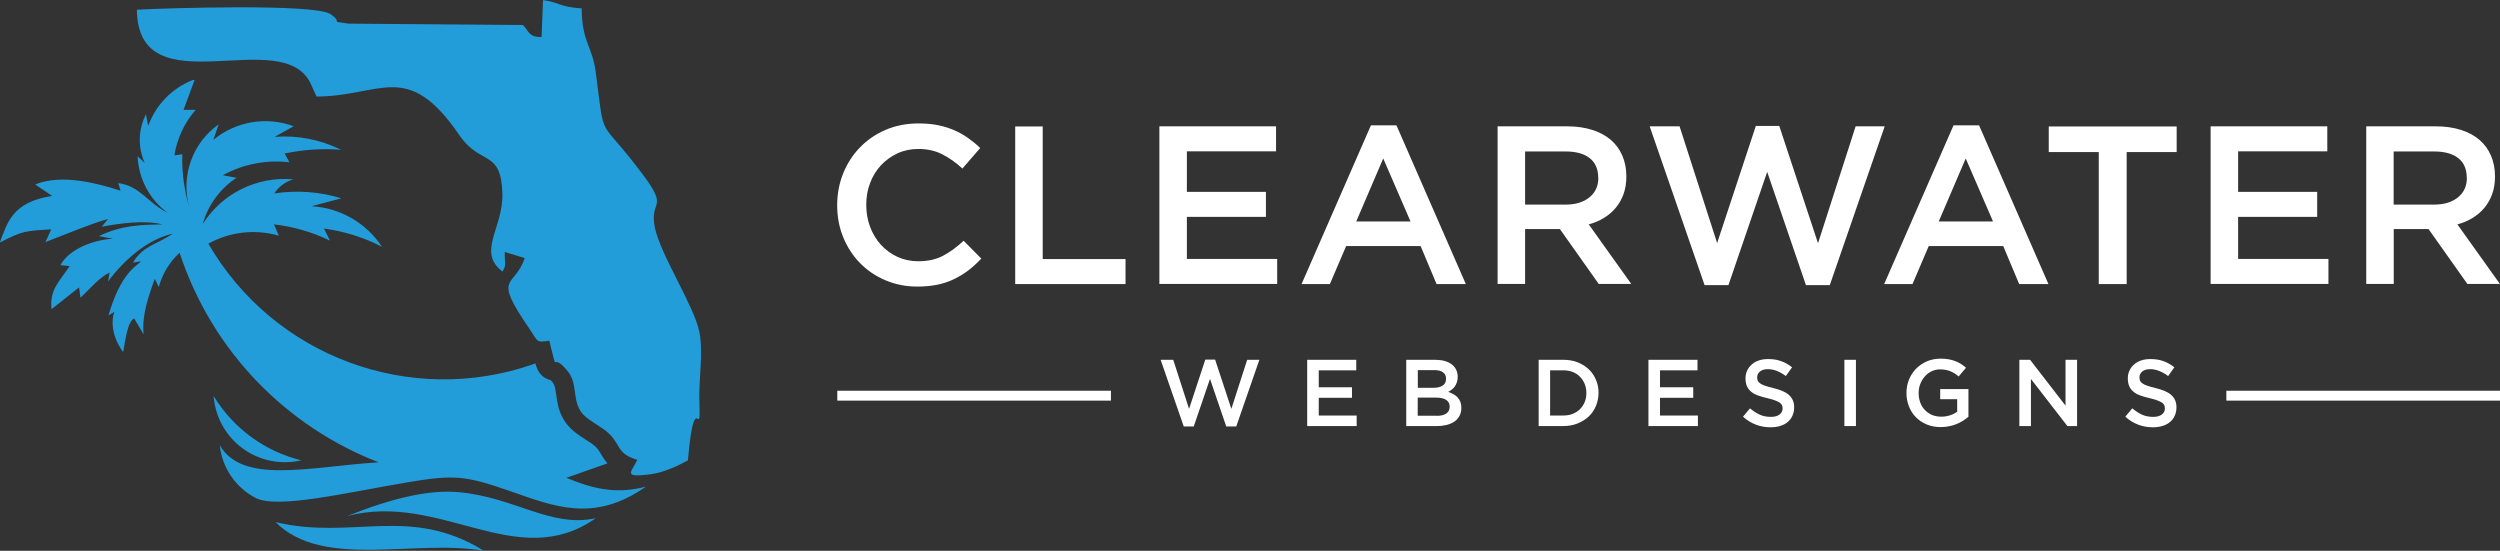
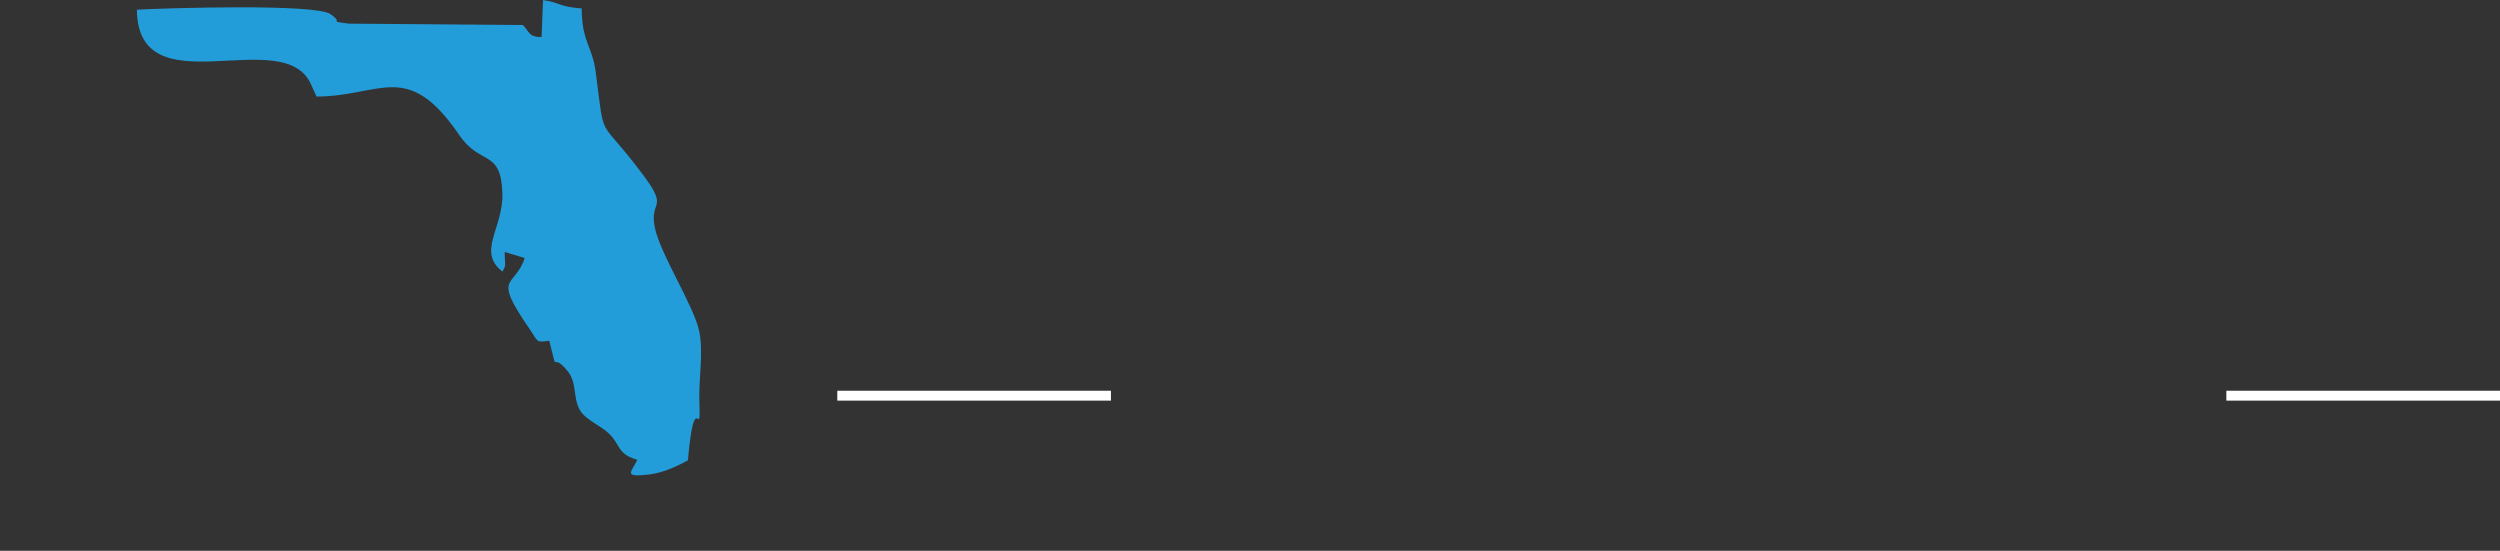
<svg xmlns="http://www.w3.org/2000/svg" id="Layer_2" data-name="Layer 2" viewBox="0 0 240 52.88">
  <rect x="0" y="0" width="240" height="52.88" fill="#333333" stroke="none" />
  <defs>
    <style>
      .cls-1 {
        fill: #fff;
      }

      .cls-1, .cls-2 {
        fill-rule: evenodd;
      }

      .cls-2 {
        fill: #239dda;
      }
    </style>
  </defs>
  <g id="Layer_1-2" data-name="Layer 1">
    <g>
      <g>
-         <path class="cls-2" d="M10.39,27c1.47-1.99,3.79-4.06,6.21-4.57-1.62,1.09-2.82,1.12-3.84,2.78l.79-.12c-.41.44-1.92,1.02-3.14,5.19l.56-.34c-.31.87-.24,2.37.85,3.86.2-.95.38-2.9,1.06-3.23l.91,1.53c-.2-1.76.46-3.67,1.07-5.33l.38.78c.35-1.26,1.04-2.4,2-3.29,3.13,9.52,10.31,16.71,19.1,20.12-6.8.45-13.03,2.13-15.24-1.63.22,2.16,1.53,4.07,3.46,5.06,2.07,1.06,8.61-.5,14.58-1.51,4.49-.76,5.59-.63,9.84.85,4.25,1.48,8.05,3.06,13.02-.43-3.05.81-5.4.07-7.63-.85l3.95-1.39c-.1-.11-.2-.23-.29-.36-.29-.41-.48-.86-.84-1.22-.24-.25-.67-.5-.96-.69-.8-.51-1.57-1.04-2.08-1.87-.64-1.04-.64-1.84-.84-2.97-.04-.23-.1-.47-.25-.65-.05-.07-.13-.15-.2-.23-.02,0-.03,0-.05-.01-.85-.23-1.21-.84-1.42-1.6l-.18.08c-11.83,4.13-24.93-.73-31.21-11.57,2.07-1.14,4.5-1.42,6.77-.76l-.47-1.09c1.87.22,3.69.74,5.38,1.56l-.58-1.16c1.94.26,3.82.85,5.57,1.75-1.51-2.29-4.02-3.74-6.77-3.89l2.87-.76c-2.08-.64-4.28-.8-6.44-.47.43-.65,1.07-1.13,1.82-1.35-3.47-.31-6.83,1.34-8.69,4.29.51-1.82,1.66-3.39,3.24-4.44l-1.31-.25c1.95-1.07,4.19-1.5,6.4-1.24l-.47-.84c1.78-.38,3.61-.5,5.42-.36-1.97-.98-4.17-1.41-6.37-1.24l1.82-1.02c-2.62-.97-5.56-.47-7.71,1.31l.51-1.49c-2.54,1.8-3.67,5.01-2.8,8-.51-1.66-.74-3.39-.69-5.13l-.76.11c.26-1.62.96-3.13,2.04-4.37h-1.16l1.06-2.87h-.16c-1.99.77-3.56,2.38-4.29,4.4l-.22-1.09c-.75,1.45-.79,3.17-.11,4.66l-.69-.65c.09,2.15,1.14,4.14,2.87,5.42-1.91-.94-2.62-2.57-4.73-2.84l.23.73c-2.24-.72-5.69-1.64-8.2-.6l1.63,1.1c-3.77.58-4.28,2.47-5.03,4.48,2.17-1.14,2.53-1.13,4.94-1.27l-.56,1.22c2.66-1.02,4.18-1.69,6.02-2.22l-.61.74c1.87-.33,3.99-.64,5.84-.22-2.1.05-3.88.06-6.12,1.13l1.36.25c-1.82.1-4.17.94-5.05,2.53l.89.1c-1.05,1.55-1.94,2.28-1.74,4.13l2.64-2.09.14.99c1.05-1,1.75-1.89,2.79-2.42l-.14.84h0ZM46.46,52.88c-6.65-1.17-15.43,1.82-20.01-2.76,7.39,1.77,12.88-1.67,20.01,2.76h0ZM33.33,49.54c4.35-1.73,7.84-2.55,10.73-2.29,5.35.49,8.83,3.44,13.13,2.5-7.56,5.31-14.85-2.57-23.86-.21h0ZM20.52,38.04c1.88,3.08,4.9,5.29,8.4,6.15-1.95.46-4,.04-5.62-1.14-1.62-1.18-2.63-3.01-2.79-5.01Z" />
        <path class="cls-2" d="M51.99,3.56c-1.23.01-1.18-.53-1.79-1.16l-16.72-.13c-2.11-.3-.36.03-1.77-.92-1.51-1.02-15.84-.57-18.57-.42.11,9.6,14.15,1.2,16.74,7.22l.51,1.12c6.24-.03,8.71-3.6,13.72,3.72,2.02,2.96,3.99,1.29,4.12,5.58.1,3.31-2.48,5.61.01,7.5.4-.71.21-.59.21-1.88l1.92.58c-.97,2.95-3.18,1.51.44,6.77.89,1.3.61,1.35,1.92,1.17.94,3.69.05.84,1.75,2.9.97,1.18.47,2.59,1.23,3.82.57.92,2.01,1.44,2.8,2.24,1.12,1.14.74,1.9,2.67,2.47-.54,1.18-1.48,1.73,1.21,1.4,1.34-.17,2.71-.83,3.65-1.35.65-7.39,1.25-1.46,1.1-5.62-.08-2.14.4-4.65,0-6.7-.5-2.51-3.75-7.42-4.28-10.05-.54-2.7,1.42-1.64-1.16-5.08-4.35-5.81-3.6-2.81-4.51-9.81-.32-2.5-1.33-2.87-1.35-6.12-2.24-.16-2.07-.58-3.71-.8l-.14,3.56Z" />
      </g>
      <g>
        <g>
-           <path class="cls-1" d="M94.22,24.84l-1.71-1.73c-.65.61-1.3,1.08-1.97,1.44-.66.35-1.46.53-2.38.53-.72,0-1.39-.14-2-.42s-1.14-.67-1.59-1.16c-.45-.49-.79-1.06-1.04-1.72-.25-.66-.37-1.36-.37-2.11s.12-1.45.37-2.1c.24-.65.59-1.21,1.04-1.7.45-.48.98-.86,1.59-1.15.61-.28,1.28-.42,2-.42.86,0,1.64.17,2.31.52.68.35,1.32.8,1.92,1.36l1.71-1.97c-.36-.35-.74-.66-1.15-.95-.4-.29-.84-.54-1.32-.75-.48-.21-1-.37-1.57-.49-.57-.12-1.2-.17-1.89-.17-1.15,0-2.21.21-3.16.62-.95.41-1.77.97-2.46,1.69-.69.71-1.23,1.55-1.61,2.5-.38.95-.57,1.97-.57,3.05s.19,2.12.58,3.07c.39.95.93,1.78,1.61,2.47.68.7,1.49,1.25,2.43,1.65.94.4,1.96.61,3.07.61.71,0,1.35-.06,1.93-.18.58-.12,1.12-.3,1.61-.54.49-.24.95-.52,1.37-.84s.83-.7,1.22-1.11h0ZM97.46,27.27h10.59v-2.4h-7.95v-12.73h-2.64v15.13h0ZM122.5,12.13h-11.2v15.13h11.31v-2.4h-8.67v-4.04h7.59v-2.4h-7.59v-3.89h8.56v-2.4h0ZM134.07,12.03h-2.46l-6.66,15.24h2.72l1.56-3.65h7.15l1.53,3.65h2.81l-6.66-15.24h0ZM135.41,21.26h-5.21l2.59-6.05,2.62,6.05h0ZM156.61,27.27l-4.09-5.73c.53-.14,1.02-.35,1.46-.62.44-.27.82-.59,1.13-.97.32-.38.57-.82.75-1.32.18-.5.27-1.06.27-1.7,0-.74-.13-1.4-.39-2-.26-.6-.63-1.1-1.11-1.51-.48-.41-1.07-.73-1.77-.95-.7-.22-1.48-.34-2.35-.34h-6.74v15.13h2.64v-5.27h3.34l3.73,5.27h3.13ZM153.44,17.07c0,.78-.28,1.41-.85,1.87-.56.46-1.32.7-2.28.7h-3.9v-5.1h3.88c1,0,1.77.21,2.32.64.55.43.82,1.06.82,1.9h0ZM164.85,23.35l-3.61-11.22h-2.87l5.27,15.24h2.29l3.72-10.87,3.72,10.87h2.29l5.27-15.24h-2.79l-3.61,11.22-3.72-11.26h-2.25l-3.72,11.26h0ZM189.99,12.03l6.66,15.24h-2.81l-1.53-3.65h-7.15l-1.56,3.65h-2.72l6.66-15.24h2.46ZM191.33,21.26l-2.62-6.05-2.59,6.05h5.21ZM204.16,14.6h4.8v-2.46h-12.28v2.46h4.8v12.67h2.68v-12.67h0ZM223.42,12.13h-11.2v15.13h11.31v-2.4h-8.67v-4.04h7.59v-2.4h-7.59v-3.89h8.56v-2.4h0ZM240,27.27l-4.09-5.73c.53-.14,1.02-.35,1.46-.62.44-.27.82-.59,1.13-.97.32-.38.57-.82.75-1.32.18-.5.27-1.06.27-1.7,0-.74-.13-1.4-.39-2-.26-.6-.63-1.1-1.11-1.51-.48-.41-1.07-.73-1.77-.95-.7-.22-1.48-.34-2.35-.34h-6.74v15.13h2.64v-5.27h3.34l3.73,5.27h3.13ZM236.82,17.07c0,.78-.28,1.41-.85,1.87-.56.46-1.32.7-2.28.7h-3.9v-5.1h3.88c1,0,1.77.21,2.32.64.55.43.82,1.06.82,1.9Z" />
-           <path class="cls-1" d="M114.15,39.25l-1.52-4.71h-1.21l2.22,6.4h.96l1.56-4.57,1.56,4.57h.96l2.22-6.4h-1.17l-1.52,4.71-1.56-4.73h-.94l-1.56,4.73h0ZM130.19,34.54h-4.7v6.36h4.75v-1.01h-3.64v-1.7h3.19v-1.01h-3.19v-1.63h3.6v-1.01h0ZM137.85,34.54h-2.85v6.36h2.94c.35,0,.67-.04.96-.11.29-.08.54-.19.74-.33.21-.15.36-.33.48-.55.11-.22.17-.47.17-.75,0-.22-.03-.41-.09-.57-.06-.17-.15-.31-.26-.43-.11-.12-.24-.23-.4-.31-.15-.09-.32-.16-.51-.23.11-.06.23-.13.34-.22.11-.08.21-.18.29-.3.08-.11.15-.24.2-.4.05-.15.08-.33.08-.52,0-.5-.19-.9-.56-1.19-.38-.29-.88-.44-1.52-.44h0ZM137.63,37.23h-1.52v-1.7h1.6c.36,0,.64.07.83.22.19.14.28.34.28.61,0,.3-.11.52-.33.66-.22.14-.51.21-.87.21h0ZM137.95,39.91h-1.85v-1.74h1.77c.44,0,.77.08.98.23.21.15.32.36.32.64,0,.29-.11.51-.33.66-.22.15-.52.22-.9.22h0ZM153.46,37.71c0-.45-.08-.87-.25-1.25-.16-.39-.39-.72-.69-1.01-.3-.28-.66-.51-1.07-.67-.41-.16-.87-.24-1.37-.24h-2.37v6.36h2.37c.5,0,.95-.08,1.37-.25s.77-.39,1.07-.67c.3-.28.53-.62.69-1.01.16-.39.25-.81.25-1.26h0ZM152.29,37.73c0,.32-.05.61-.16.87-.11.26-.26.49-.45.68-.19.19-.42.34-.7.45-.27.11-.58.16-.91.16h-1.26v-4.34h1.26c.33,0,.64.05.91.16.27.11.51.26.7.46.19.19.34.42.45.69.11.26.16.55.16.87h0ZM162.95,34.54h-4.7v6.36h4.75v-1.01h-3.64v-1.7h3.19v-1.01h-3.19v-1.63h3.6v-1.01h0ZM168.69,36.2c0-.21.09-.39.27-.54.18-.15.44-.22.76-.22.29,0,.58.06.86.17.28.11.57.27.86.49l.6-.84c-.33-.26-.68-.46-1.05-.59-.37-.14-.79-.2-1.26-.2-.31,0-.61.04-.87.13-.27.09-.49.21-.68.38-.19.16-.34.36-.45.59-.11.23-.16.48-.16.76,0,.3.05.55.14.75.09.21.23.38.41.53.18.15.4.27.66.36.27.1.57.18.91.26.3.07.54.14.72.21.18.07.33.14.44.21.11.08.18.16.22.25.04.09.06.19.06.31,0,.25-.1.44-.3.59-.2.15-.48.22-.82.22-.4,0-.76-.07-1.07-.21-.31-.14-.63-.35-.94-.61l-.67.8c.38.35.8.6,1.24.77.45.17.92.25,1.41.25.33,0,.64-.04.92-.13.28-.08.52-.21.71-.37.2-.16.35-.36.46-.6.11-.24.17-.51.17-.81,0-.27-.04-.5-.13-.69-.09-.2-.22-.37-.39-.52-.17-.15-.38-.27-.64-.38-.26-.1-.55-.2-.89-.28-.3-.07-.55-.14-.75-.21-.2-.07-.35-.14-.46-.22-.11-.08-.19-.16-.23-.25-.04-.09-.06-.2-.06-.33h0ZM177.06,34.54v6.36h1.11v-6.36h-1.11ZM188.97,40.02v-2.67h-2.71v.97h1.63v1.2c-.19.15-.42.26-.69.35-.26.09-.55.13-.85.13-.33,0-.62-.06-.89-.17-.26-.12-.49-.28-.68-.48-.19-.2-.34-.44-.44-.72-.1-.28-.15-.58-.15-.91,0-.31.05-.6.16-.87.11-.27.25-.51.44-.72.18-.21.4-.37.65-.49.25-.12.52-.18.81-.18.2,0,.38.02.55.05.17.03.32.08.46.14.14.06.27.13.4.21.13.08.25.18.37.28l.71-.84c-.16-.14-.33-.26-.5-.37-.17-.11-.36-.2-.55-.27-.19-.07-.4-.13-.63-.17-.23-.04-.48-.06-.76-.06-.48,0-.92.09-1.32.26-.4.18-.75.41-1.04.71-.29.3-.52.65-.68,1.05-.16.4-.24.82-.24,1.27s.08.9.24,1.3c.16.4.38.75.67,1.04.29.29.63.52,1.04.69.41.17.86.25,1.35.25.28,0,.54-.03.8-.08.25-.05.49-.12.71-.21.22-.09.43-.2.62-.32.19-.12.36-.25.52-.38h0ZM198.29,38.94l-3.4-4.4h-1.03v6.36h1.11v-4.52l3.5,4.52h.93v-6.36h-1.11v4.4h0ZM205.39,36.2c0-.21.09-.39.27-.54.18-.15.44-.22.76-.22.29,0,.58.06.86.17.28.11.57.27.86.49l.6-.84c-.33-.26-.68-.46-1.05-.59-.37-.14-.79-.2-1.26-.2-.31,0-.61.04-.87.13-.27.09-.49.21-.68.38-.19.16-.34.36-.45.59-.11.23-.16.48-.16.76,0,.3.05.55.14.75.09.21.23.38.41.53.18.15.4.27.66.36.26.1.57.18.91.26.3.07.54.14.72.21.18.07.33.14.44.21.11.08.18.16.22.25.04.09.06.19.06.31,0,.25-.1.44-.3.59-.2.15-.48.22-.82.22-.4,0-.76-.07-1.07-.21-.31-.14-.63-.35-.94-.61l-.67.8c.38.35.8.6,1.24.77.45.17.92.25,1.41.25.33,0,.64-.04.92-.13.28-.08.52-.21.71-.37.2-.16.35-.36.46-.6.11-.24.17-.51.17-.81,0-.27-.04-.5-.13-.69-.09-.2-.22-.37-.39-.52-.17-.15-.38-.27-.64-.38-.26-.1-.55-.2-.89-.28-.3-.07-.55-.14-.75-.21-.2-.07-.35-.14-.46-.22-.11-.08-.19-.16-.23-.25-.04-.09-.06-.2-.06-.33Z" />
-         </g>
+           </g>
        <path class="cls-1" d="M80.38,37.51h26.27v.95h-26.27v-.95h0ZM213.73,37.51h26.27v.95h-26.27v-.95Z" />
      </g>
    </g>
  </g>
</svg>